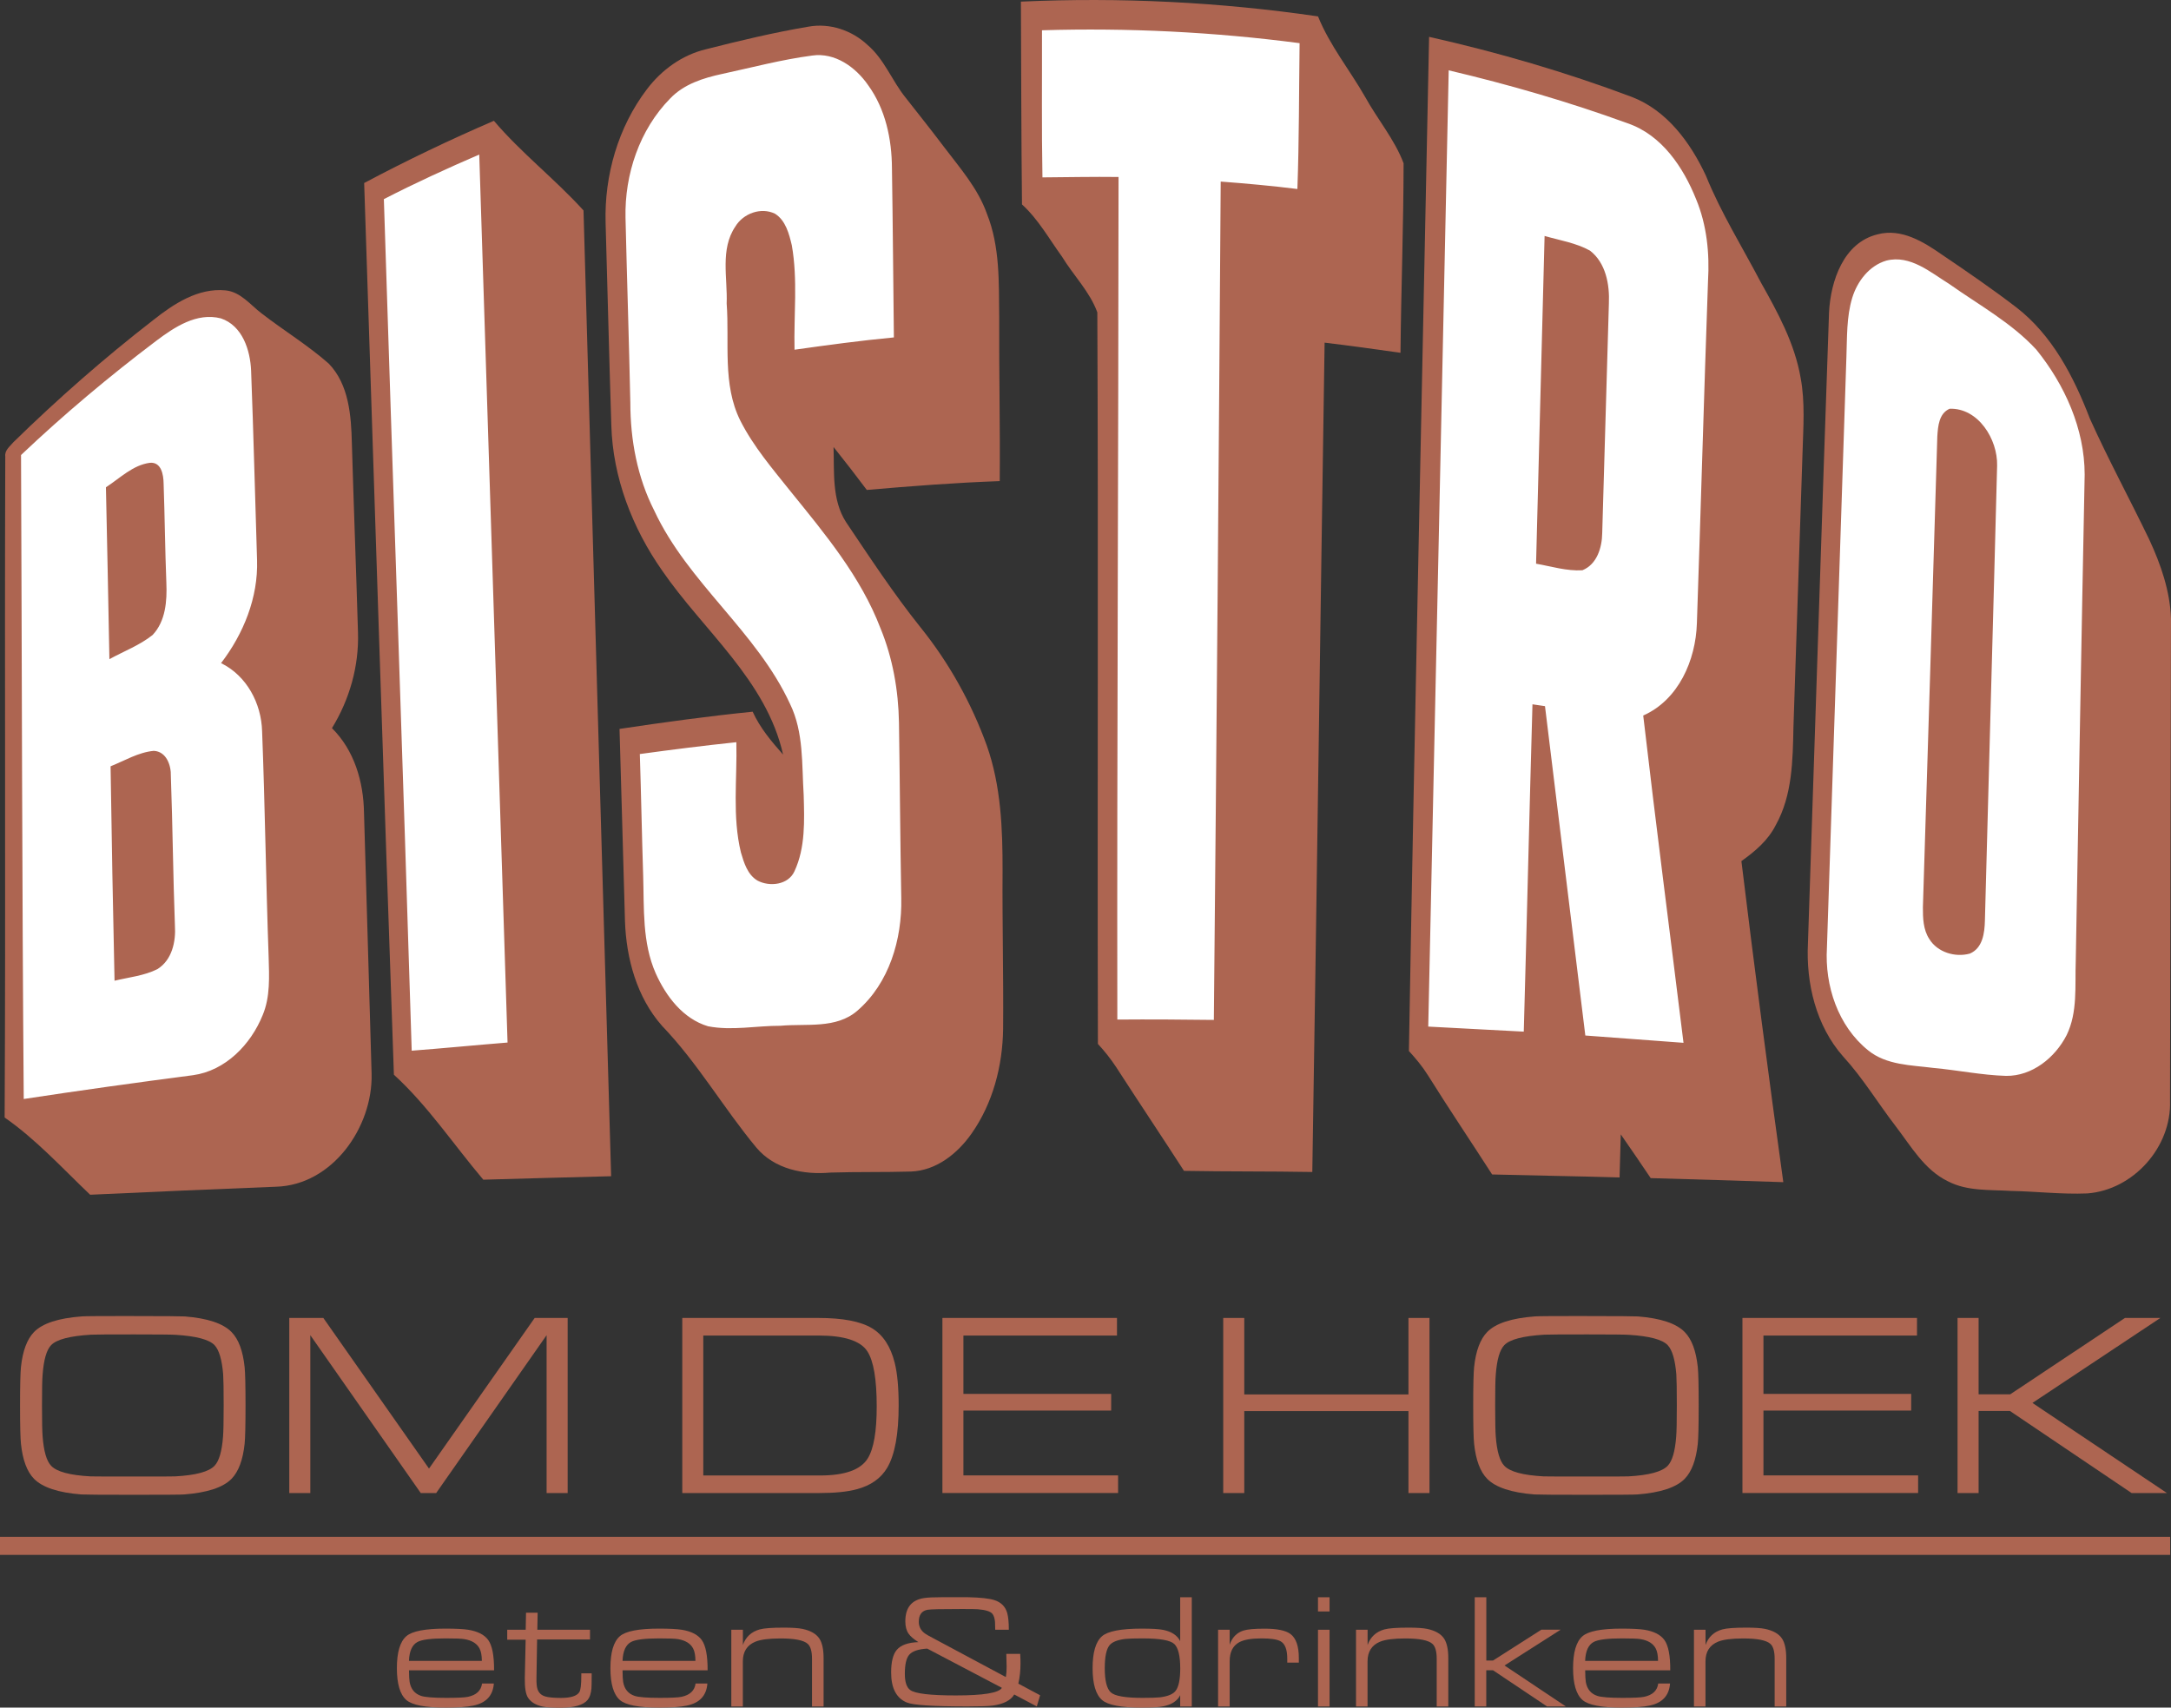
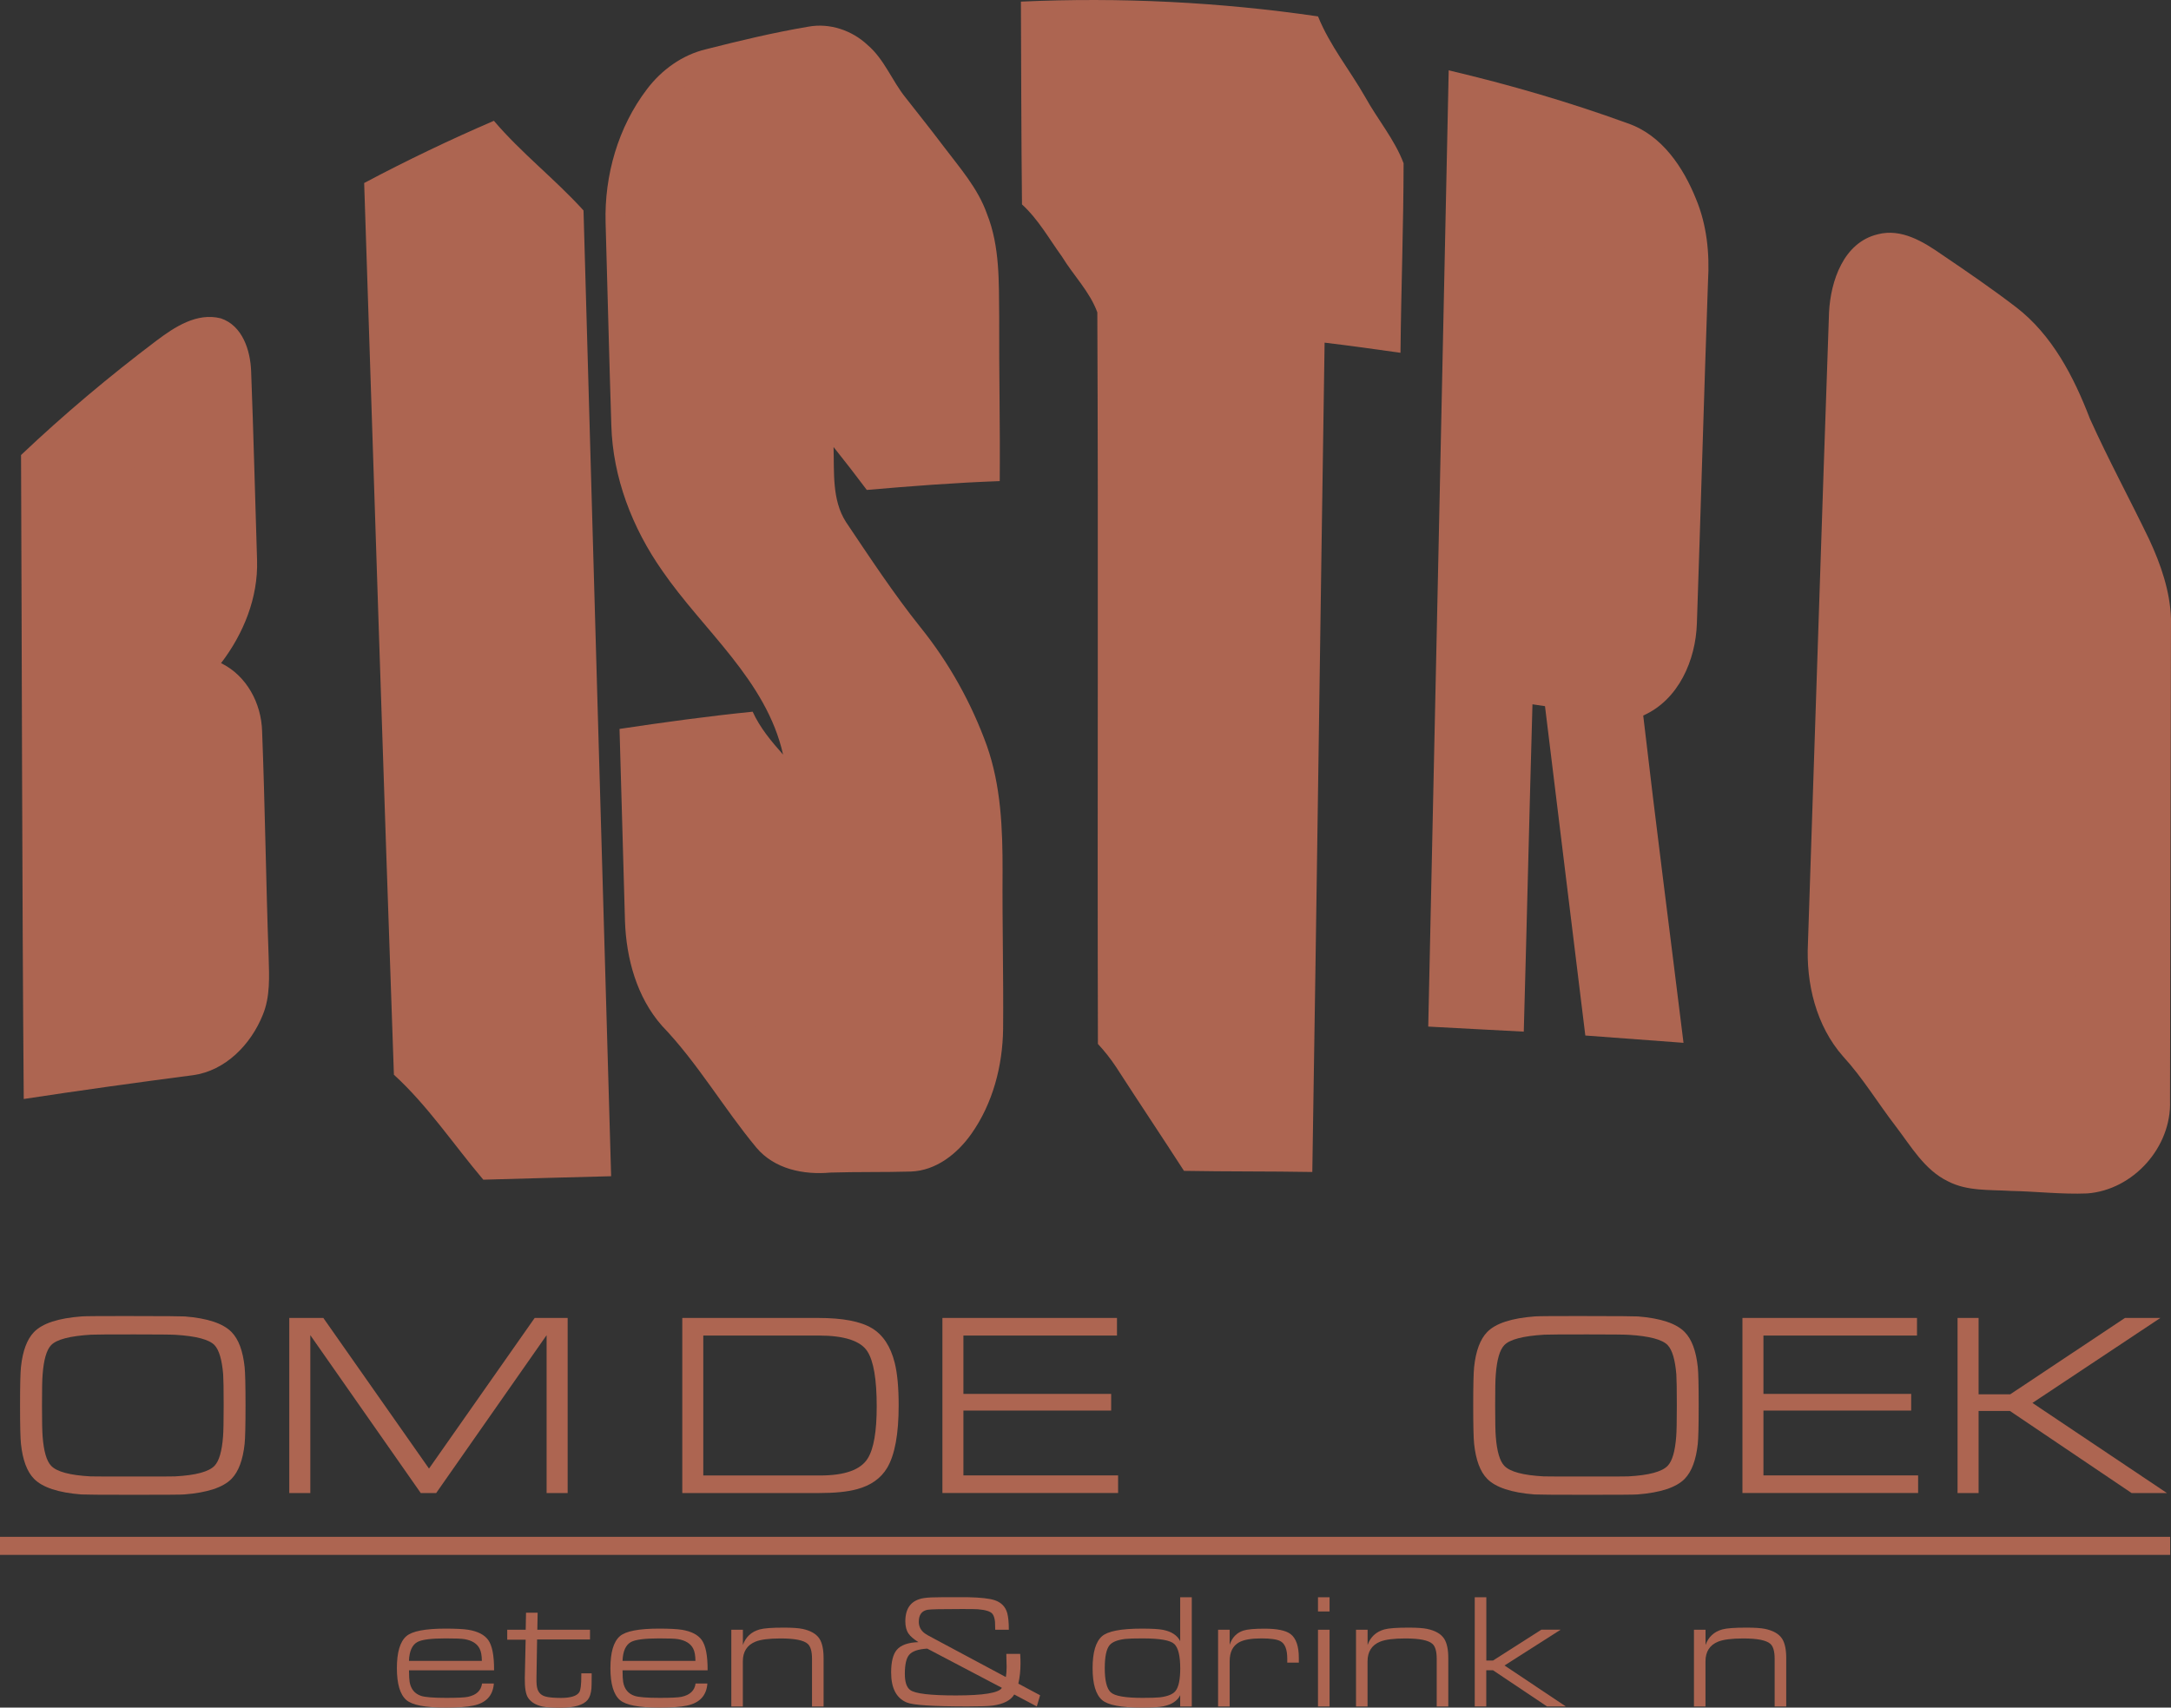
<svg xmlns="http://www.w3.org/2000/svg" id="uuid-4beff30f-f4e2-48af-9da6-085ca7fbf0c4" viewBox="0 0 481.81 379">
  <rect x="0" y="0" width="481.81" height="379" fill="#333333" stroke="none" />
  <defs>
    <style>.uuid-3b9775f7-a1dc-491a-ba4c-bc68e1a8f01c{fill:#fff;}.uuid-3b9775f7-a1dc-491a-ba4c-bc68e1a8f01c,.uuid-bde9f349-9980-4beb-af30-7b537231c274{stroke-width:0px;}.uuid-bde9f349-9980-4beb-af30-7b537231c274{fill:#ad6551;}</style>
  </defs>
  <path class="uuid-bde9f349-9980-4beb-af30-7b537231c274" d="M90.77,370.74c.01,1.26.06,2.12.14,2.58.28,1.58,1.13,2.61,2.55,3.08.87.29,2.73.44,5.59.44,2.5,0,4.1-.08,4.8-.23,1.88-.4,2.92-1.38,3.13-2.95h2.62c-.2,2.68-1.72,4.32-4.57,4.9-1.37.29-3.41.44-6.12.44-4.54,0-7.45-.56-8.74-1.69-1.39-1.22-2.09-3.57-2.09-7.07s.7-5.87,2.09-7.08c1.28-1.12,4.18-1.69,8.7-1.69,2.32,0,4.01.09,5.08.26,2.09.35,3.54,1.1,4.38,2.24.9,1.23,1.34,3.49,1.32,6.76h-18.88ZM106.94,368.63c-.01-1.2-.18-2.11-.51-2.74-.57-1.11-1.7-1.81-3.38-2.09-.63-.11-2.03-.16-4.18-.16-3.15,0-5.22.26-6.21.79-1.18.63-1.82,2.03-1.9,4.2h16.17Z" />
  <path class="uuid-bde9f349-9980-4beb-af30-7b537231c274" d="M112.57,363.88v-2.16h4.1l.07-3.78h2.58l-.07,3.78h11.69v2.16h-11.74l-.14,8.53c-.02,1.14.05,1.97.23,2.5.28.83.86,1.37,1.74,1.62.73.21,1.88.32,3.46.32,2.18,0,3.54-.43,4.08-1.28.29-.47.44-1.67.44-3.6v-.58h2.3v.69c0,1.43-.02,2.33-.05,2.69-.11,1.11-.38,1.95-.83,2.5-.95,1.17-2.99,1.76-6.13,1.76-1.72,0-3.01-.09-3.87-.26-1.49-.32-2.56-.96-3.22-1.93-.53-.79-.77-2.25-.74-4.39l.19-8.53h-4.1Z" />
  <path class="uuid-bde9f349-9980-4beb-af30-7b537231c274" d="M138.16,370.74c.01,1.26.06,2.12.14,2.58.28,1.58,1.13,2.61,2.55,3.08.87.29,2.73.44,5.59.44,2.5,0,4.1-.08,4.8-.23,1.88-.4,2.92-1.38,3.13-2.95h2.62c-.2,2.68-1.72,4.32-4.57,4.9-1.37.29-3.41.44-6.12.44-4.54,0-7.45-.56-8.74-1.69-1.39-1.22-2.09-3.57-2.09-7.07s.7-5.87,2.09-7.08c1.28-1.12,4.18-1.69,8.7-1.69,2.32,0,4.01.09,5.08.26,2.09.35,3.54,1.1,4.38,2.24.9,1.23,1.34,3.49,1.32,6.76h-18.88ZM154.34,368.63c-.01-1.2-.18-2.11-.51-2.74-.57-1.11-1.7-1.81-3.38-2.09-.63-.11-2.03-.16-4.18-.16-3.15,0-5.22.26-6.21.79-1.18.63-1.82,2.03-1.9,4.2h16.17Z" />
  <path class="uuid-bde9f349-9980-4beb-af30-7b537231c274" d="M162.3,378.75v-17.03h2.57v3.38c.63-1.78,1.87-2.93,3.71-3.45.96-.27,2.75-.4,5.38-.4,1.84,0,3.22.09,4.13.28,1.8.38,3.06,1.1,3.76,2.16.62.95.93,2.4.93,4.34v10.72h-2.57v-10.6c0-1.64-.32-2.74-.95-3.3-.89-.8-2.89-1.2-6.01-1.2-2.57,0-4.44.24-5.61.72-1.85.76-2.78,2.22-2.78,4.38v10h-2.57Z" />
  <path class="uuid-bde9f349-9980-4beb-af30-7b537231c274" d="M230.1,378.74l-5.01-2.65c-.76,1.3-2.35,2.12-4.76,2.46-.9.13-2.78.19-5.64.19-7.59,0-12.08-.29-13.46-.88-2.31-.97-3.46-3.19-3.46-6.66,0-2.36.42-4.03,1.25-5.01.9-1.07,2.5-1.64,4.8-1.72-1.05-.67-1.78-1.29-2.18-1.88-.48-.69-.72-1.61-.72-2.74,0-3.04,1.4-4.76,4.2-5.17.8-.12,2.08-.18,3.85-.18,4.09,0,6.05,0,5.89,0,2.77.06,4.72.28,5.85.65,1.49.49,2.43,1.45,2.83,2.88.23.86.35,2.09.35,3.69h-3.02c-.01-.9-.03-1.5-.05-1.79-.08-.76-.26-1.32-.53-1.69-.41-.57-1.51-.93-3.29-1.07-.49-.04-1.69-.05-3.59-.05-4.37,0-6.87.05-7.51.16-1.32.22-1.99,1.11-1.99,2.67,0,.97.37,1.77,1.12,2.41.33.29,1.15.77,2.46,1.44l15.74,8.42c.12-.66.17-1.41.17-2.27,0-.6-.02-1.56-.07-2.88h3.08c.05.76.07,1.47.07,2.11,0,1.61-.16,3.11-.48,4.5l4.83,2.58-.73,2.48ZM205.78,365.91c-1.99.11-3.33.57-4.02,1.39-.63.75-.95,2.15-.95,4.2,0,1.82.4,3.02,1.2,3.6,1.08.8,4.45,1.2,10.11,1.2,6.15,0,9.56-.56,10.23-1.69l-16.56-8.7Z" />
  <path class="uuid-bde9f349-9980-4beb-af30-7b537231c274" d="M264.49,378.75h-2.57v-2.51c-.63,1.28-1.89,2.1-3.78,2.48-.93.19-2.51.28-4.76.28-4.58,0-7.52-.56-8.81-1.69-1.39-1.22-2.09-3.57-2.09-7.07s.7-5.87,2.09-7.08c1.28-1.12,4.22-1.69,8.82-1.69,2.25,0,3.83.09,4.75.28,1.88.38,3.13,1.21,3.78,2.5v-9.74h2.57v24.24ZM253.6,363.64c-1.88,0-3.18.04-3.88.12-1.73.21-2.9.68-3.49,1.41-.7.87-1.05,2.56-1.05,5.08,0,2.74.44,4.53,1.32,5.35.88.83,3.23,1.24,7.06,1.24,1.85,0,3.14-.04,3.86-.12,1.72-.21,2.87-.68,3.46-1.41.7-.87,1.05-2.53,1.05-4.99,0-2.8-.44-4.61-1.32-5.44-.88-.83-3.21-1.24-7.01-1.24Z" />
  <path class="uuid-bde9f349-9980-4beb-af30-7b537231c274" d="M270.33,378.75v-17.03h2.57v3.34c.54-1.63,1.56-2.68,3.06-3.16.87-.28,2.43-.42,4.68-.42,2.78,0,4.69.39,5.75,1.18,1.24.93,1.86,2.71,1.86,5.34v1.02h-2.57v-.9c0-2.05-.52-3.35-1.55-3.88-.76-.4-2.16-.6-4.18-.6-2.26,0-3.91.29-4.94.86-1.41.77-2.11,2.18-2.11,4.22v10.04h-2.57Z" />
  <path class="uuid-bde9f349-9980-4beb-af30-7b537231c274" d="M292.5,357.66v-3.15h2.57v3.15h-2.57ZM292.5,378.75v-17.03h2.57v17.03h-2.57Z" />
  <path class="uuid-bde9f349-9980-4beb-af30-7b537231c274" d="M300.94,378.75v-17.03h2.57v3.38c.63-1.78,1.87-2.93,3.71-3.45.96-.27,2.75-.4,5.38-.4,1.84,0,3.22.09,4.13.28,1.8.38,3.06,1.1,3.76,2.16.62.95.93,2.4.93,4.34v10.72h-2.57v-10.6c0-1.64-.32-2.74-.95-3.3-.89-.8-2.89-1.2-6.01-1.2-2.57,0-4.44.24-5.61.72-1.85.76-2.78,2.22-2.78,4.38v10h-2.57Z" />
  <path class="uuid-bde9f349-9980-4beb-af30-7b537231c274" d="M327.29,378.75v-24.24h2.57v14.04h1.49l10.72-6.84h4.28l-12.45,7.94,13.6,9.09h-4.17l-11.99-8.03h-1.49s0,8.03,0,8.03h-2.57Z" />
-   <path class="uuid-bde9f349-9980-4beb-af30-7b537231c274" d="M351.8,370.74c.01,1.26.06,2.12.14,2.58.28,1.58,1.13,2.61,2.55,3.08.87.29,2.73.44,5.59.44,2.5,0,4.1-.08,4.8-.23,1.88-.4,2.92-1.38,3.13-2.95h2.62c-.2,2.68-1.72,4.32-4.57,4.9-1.37.29-3.41.44-6.12.44-4.54,0-7.45-.56-8.74-1.69-1.39-1.22-2.09-3.57-2.09-7.07s.7-5.87,2.09-7.08c1.28-1.12,4.18-1.69,8.7-1.69,2.32,0,4.01.09,5.08.26,2.09.35,3.54,1.1,4.38,2.24.9,1.23,1.34,3.49,1.32,6.76h-18.88ZM367.97,368.63c-.01-1.2-.18-2.11-.51-2.74-.57-1.11-1.7-1.81-3.38-2.09-.63-.11-2.03-.16-4.18-.16-3.15,0-5.22.26-6.21.79-1.18.63-1.82,2.03-1.9,4.2h16.17Z" />
  <path class="uuid-bde9f349-9980-4beb-af30-7b537231c274" d="M375.94,378.75v-17.03h2.57v3.38c.63-1.78,1.87-2.93,3.71-3.45.96-.27,2.75-.4,5.38-.4,1.84,0,3.22.09,4.13.28,1.8.38,3.06,1.1,3.76,2.16.62.95.93,2.4.93,4.34v10.72h-2.57v-10.6c0-1.64-.32-2.74-.95-3.3-.89-.8-2.89-1.2-6.01-1.2-2.57,0-4.44.24-5.61.72-1.85.76-2.78,2.22-2.78,4.38v10h-2.57Z" />
  <path class="uuid-bde9f349-9980-4beb-af30-7b537231c274" d="M29.73,292.1c6.7,0,10.46.03,11.27.08,5.07.4,8.53,1.56,10.39,3.47,1.56,1.59,2.52,4.18,2.9,7.77.13,1.23.2,4.07.2,8.5s-.07,7.3-.2,8.53c-.38,3.58-1.35,6.17-2.9,7.77-1.88,1.92-5.38,3.07-10.5,3.47-.7.06-4.51.08-11.42.08s-10.71-.03-11.42-.08c-5.12-.4-8.62-1.56-10.5-3.47-1.56-1.59-2.52-4.18-2.9-7.77-.13-1.23-.2-4.07-.2-8.51s.07-7.3.2-8.53c.38-3.58,1.35-6.17,2.9-7.77,1.88-1.93,5.43-3.09,10.65-3.47.65-.06,4.49-.08,11.53-.08ZM29.73,296.17c-5.56,0-8.72.02-9.48.06-4.74.28-7.71,1.06-8.91,2.33-1.01,1.06-1.63,3.22-1.88,6.48-.1,1.06-.14,3.37-.14,6.91s.05,5.83.14,6.91c.25,3.24.87,5.39,1.88,6.46,1.25,1.33,4.17,2.11,8.77,2.36.21.02,3.33.03,9.37.03s9.16,0,9.37-.03c4.59-.25,7.52-1.03,8.77-2.36,1.01-1.06,1.63-3.21,1.88-6.46.09-1.08.14-3.38.14-6.91s-.04-5.89-.11-6.91c-.27-3.24-.9-5.4-1.91-6.48-1.18-1.25-4.06-2.02-8.65-2.3-.89-.06-3.97-.09-9.22-.09Z" />
  <path class="uuid-bde9f349-9980-4beb-af30-7b537231c274" d="M64.2,331.38v-38.86h7.56l23.45,33.43,23.45-33.43h7.32v38.86h-4.67v-35.04l-24.51,35.04h-3.42l-24.51-35.04v35.04h-4.67Z" />
  <path class="uuid-bde9f349-9980-4beb-af30-7b537231c274" d="M151.42,331.38v-38.86h30.23c5.39,0,9.35.76,11.87,2.28,2.45,1.48,4.13,4.03,5.04,7.66.59,2.35.88,5.51.88,9.48,0,6.32-.84,10.92-2.53,13.81-1.39,2.35-3.63,3.95-6.75,4.78-2.05.57-4.89.85-8.51.85h-30.23ZM156.09,327.48h25.93c5.48,0,9-1.26,10.56-3.79,1.33-2.14,1.99-5.99,1.99-11.53,0-6.02-.69-10.1-2.08-12.24-1.52-2.33-5.12-3.5-10.82-3.5h-25.59v31.06Z" />
  <path class="uuid-bde9f349-9980-4beb-af30-7b537231c274" d="M209.15,331.38v-38.86h38.74v3.9h-34.08v12.95h32.79v3.7h-32.79v14.4h34.33v3.9h-39Z" />
-   <path class="uuid-bde9f349-9980-4beb-af30-7b537231c274" d="M271.47,331.38v-38.86h4.67v16.97h36.44v-16.97h4.67v38.86h-4.67v-18.19h-36.44v18.19h-4.67Z" />
  <path class="uuid-bde9f349-9980-4beb-af30-7b537231c274" d="M352.23,292.1c6.7,0,10.46.03,11.27.08,5.07.4,8.53,1.56,10.39,3.47,1.56,1.59,2.52,4.18,2.9,7.77.13,1.23.2,4.07.2,8.5s-.07,7.3-.2,8.53c-.38,3.58-1.35,6.17-2.9,7.77-1.88,1.92-5.38,3.07-10.5,3.47-.7.06-4.51.08-11.42.08s-10.71-.03-11.42-.08c-5.12-.4-8.62-1.56-10.5-3.47-1.56-1.59-2.52-4.18-2.9-7.77-.13-1.23-.2-4.07-.2-8.51s.07-7.3.2-8.53c.38-3.58,1.35-6.17,2.9-7.77,1.88-1.93,5.43-3.09,10.65-3.47.64-.06,4.49-.08,11.53-.08ZM352.23,296.17c-5.56,0-8.72.02-9.48.06-4.75.28-7.71,1.06-8.91,2.33-1.01,1.06-1.63,3.22-1.88,6.48-.1,1.06-.14,3.37-.14,6.91s.05,5.83.14,6.91c.25,3.24.87,5.39,1.88,6.46,1.25,1.33,4.17,2.11,8.77,2.36.21.02,3.33.03,9.37.03s9.16,0,9.37-.03c4.59-.25,7.51-1.03,8.77-2.36,1.01-1.06,1.63-3.21,1.88-6.46.09-1.08.14-3.38.14-6.91s-.04-5.89-.11-6.91c-.27-3.24-.9-5.4-1.91-6.48-1.18-1.25-4.06-2.02-8.65-2.3-.89-.06-3.97-.09-9.22-.09Z" />
  <path class="uuid-bde9f349-9980-4beb-af30-7b537231c274" d="M386.7,331.38v-38.86h38.74v3.9h-34.08v12.95h32.79v3.7h-32.79v14.4h34.33v3.9h-39Z" />
  <path class="uuid-bde9f349-9980-4beb-af30-7b537231c274" d="M434.44,331.38v-38.86h4.67v16.94h7.03l25.45-16.94h7.86l-28.39,18.86,29.85,20h-7.84l-27.01-18.22h-6.95v18.22h-4.67Z" />
  <path class="uuid-bde9f349-9980-4beb-af30-7b537231c274" d="M226.57.36c22.02-1,44.13.09,65.94,3.28,2.6,6.46,7.06,11.91,10.49,17.93,2.72,4.93,6.51,9.39,8.5,14.67-.02,14.02-.55,28.04-.69,42.06-5.61-.79-11.21-1.58-16.84-2.25-.95,61.36-1.74,122.72-2.73,184.07-9.5-.17-18.99-.07-28.48-.25-4.97-7.7-10.07-15.31-15.04-23.01-1.21-1.83-2.57-3.56-4.06-5.16-.15-54.12.12-108.25-.13-162.37-1.66-4.59-5.32-8.22-7.85-12.38-2.86-3.94-5.24-8.27-8.87-11.58-.16-15-.17-30.01-.24-45.01" />
  <path class="uuid-bde9f349-9980-4beb-af30-7b537231c274" d="M231.25,6.72c.03,10.89-.1,21.77.1,32.65,5.63-.04,11.26-.16,16.89-.09-.03,62.34-.36,124.67-.27,187.01,7.14-.06,14.28-.01,21.42.08.6-62.02,1.1-124.05,1.52-186.07,5.69.43,11.36.94,17.02,1.65.39-10.78.35-21.58.49-32.37-18.94-2.48-38.08-3.44-57.17-2.86" />
  <path class="uuid-bde9f349-9980-4beb-af30-7b537231c274" d="M156.68,10.93c7.52-1.91,15.07-3.72,22.72-5.01,4.74-.87,9.69.81,13.17,4.09,3.71,3.18,5.39,7.92,8.41,11.66,2.78,3.55,5.6,7.07,8.32,10.68,3.61,4.79,7.72,9.38,9.74,15.13,2.89,7.24,2.63,15.17,2.71,22.83-.06,12.16.23,24.31.12,36.47-9.86.35-19.68,1.11-29.5,1.96-2.42-3.22-4.87-6.4-7.38-9.53.18,5.57-.4,11.68,2.73,16.61,5.34,7.94,10.6,15.95,16.58,23.43,6.32,7.85,11.29,16.78,14.71,26.25,3.14,8.91,3.51,18.45,3.49,27.81-.08,11.69.22,23.38.12,35.07-.11,8.17-2.27,16.5-7.02,23.24-3.1,4.41-7.83,8.2-13.43,8.4-5.96.18-11.92.04-17.88.23-5.94.54-12.41-.76-16.42-5.53-7.29-8.77-13.03-18.8-20.96-27.05-5.59-6.34-7.93-14.95-8.21-23.25-.43-14.22-.77-28.43-1.21-42.64,9.83-1.47,19.67-2.83,29.55-3.82,1.62,3.58,4.16,6.6,6.75,9.52-3.7-16.5-17.65-27.46-26.83-40.83-6.63-9.46-10.97-20.68-11.29-32.3-.48-14.98-.84-29.96-1.27-44.93-.29-10.52,2.78-21.23,9.19-29.64,3.24-4.28,7.83-7.6,13.09-8.85" />
  <path class="uuid-bde9f349-9980-4beb-af30-7b537231c274" d="M160.26,16.41c-4.18.9-8.49,2.26-11.52,5.44-6.82,6.93-10.14,16.87-9.92,26.5.32,13.67.78,27.34,1.07,41.01,0,8.25,1.54,16.58,5.31,23.97,7.48,16.06,22.74,26.84,30.15,42.94,3.04,6.26,2.58,13.38,3.01,20.14.16,5.68.41,11.71-2.05,16.98-1.38,3.03-5.52,3.49-8.21,2.05-2.2-1.31-2.99-3.94-3.67-6.25-1.94-8.01-.81-16.31-1.01-24.46-7.15.75-14.29,1.65-21.42,2.63.29,8.99.45,17.99.74,26.99.22,7.27-.23,14.87,2.79,21.69,2.27,5.08,6.06,10.09,11.61,11.74,5.29,1.03,10.72-.13,16.06-.11,5.72-.53,12.37.75,17.08-3.35,7.07-6.1,9.93-15.85,9.74-24.95-.24-13-.31-26-.51-39-.13-7.15-1.38-14.31-4.11-20.94-4.37-11.43-12.31-20.93-19.92-30.33-4.01-5.03-8.27-9.98-11.19-15.76-4.01-8.06-2.37-17.32-3.02-25.98.22-5.65-1.48-12.06,1.92-17.07,1.74-2.91,5.7-4.38,8.82-2.85,2.36,1.5,3.11,4.45,3.72,7.01,1.35,7.65.42,15.45.6,23.17,7.33-1.04,14.67-2.03,22.05-2.73-.15-12.52-.23-25.03-.43-37.55-.03-6.48-1.44-13.16-5.31-18.47-2.75-3.97-7.33-7.27-12.39-6.54-6.75.88-13.34,2.65-19.99,4.08" />
-   <path class="uuid-bde9f349-9980-4beb-af30-7b537231c274" d="M317.16,8.18c15.26,3.43,30.31,7.82,44.95,13.32,7.82,2.98,13.08,10.18,16.5,17.53,3.34,8.26,8.09,15.83,12.21,23.71,3.74,6.64,7.47,13.48,8.79,21.09,1.02,5.45.59,11.02.43,16.52-.68,20.34-1.36,40.68-2.02,61.02-.15,7.36-.23,15.12-3.91,21.73-1.68,3.38-4.61,5.87-7.64,8.02,2.89,23.78,6.01,47.53,9.3,71.26-9.81-.35-19.62-.6-29.43-.9-2.19-3.25-4.4-6.5-6.64-9.71-.1,3.18-.19,6.37-.27,9.56-9.43-.28-18.86-.41-28.28-.66-4.74-7.36-9.63-14.63-14.27-22.05-1.21-1.93-2.67-3.68-4.2-5.35,1.3-75.03,2.97-150.06,4.48-225.09" />
  <path class="uuid-bde9f349-9980-4beb-af30-7b537231c274" d="M316.97,227.85c7.07.41,14.14.72,21.2,1.12.68-24.22,1.24-48.44,1.93-72.65.69.1,2.09.31,2.78.41,3.01,24.37,5.93,48.74,8.95,73.1,7.27.53,14.53,1.09,21.79,1.62-2.98-24.22-6.13-48.41-8.94-72.64,7.86-3.49,11.65-12.28,11.91-20.46.87-25.32,1.57-50.65,2.47-75.96.37-6.16-.26-12.44-2.64-18.17-2.85-7.11-7.62-14.26-15.19-16.85-12.98-4.73-26.28-8.59-39.72-11.76-1.5,70.74-2.99,141.49-4.54,212.24" />
  <path class="uuid-bde9f349-9980-4beb-af30-7b537231c274" d="M80.82,40.62c9.4-5,19.01-9.59,28.79-13.81,6.07,7.15,13.58,12.94,19.89,19.9,2.02,71.45,4.05,142.9,6.13,214.35-9.46.27-18.92.47-28.37.77-6.59-7.78-12.3-16.41-19.84-23.3-2.32-65.97-4.43-131.94-6.6-197.91" />
  <path class="uuid-bde9f349-9980-4beb-af30-7b537231c274" d="M85.19,44.2c2,63,4.24,126,6.18,189,7.1-.54,14.18-1.24,21.27-1.81-2.12-65.69-4.17-131.39-6.28-197.09-7.15,3.09-14.24,6.33-21.17,9.9" />
  <path class="uuid-bde9f349-9980-4beb-af30-7b537231c274" d="M416.7,52.01c5.3-1.4,10.22,1.68,14.38,4.58,5.53,3.74,11.03,7.52,16.34,11.58,8.03,6.17,12.83,15.47,16.39,24.75,4.09,9.08,8.85,17.85,13.17,26.82,2.56,5.51,4.61,11.41,4.83,17.54-.05,35.68-.19,71.37-.22,107.06.36,10.26-8.15,19.78-18.38,20.54-5.66.23-11.32-.45-16.98-.56-4.67-.29-9.64.1-13.92-2.13-5.26-2.55-8.22-7.83-11.64-12.28-3.92-5.1-7.25-10.65-11.6-15.4-6.03-6.81-8.29-16.26-7.83-25.18,1.58-46.68,3.04-93.36,4.68-140.04.36-6.92,3.22-15.46,10.78-17.28" />
  <path class="uuid-bde9f349-9980-4beb-af30-7b537231c274" d="M418.64,57.84c-3.81,1.12-6.46,4.6-7.58,8.28-1.29,4.27-1.12,8.78-1.29,13.18-1.43,43.69-2.87,87.37-4.32,131.05-.51,8.4,2.44,17.36,9.13,22.76,4.08,3.33,9.58,3.28,14.54,3.92,5.37.49,10.68,1.6,16.07,1.76,5.82.08,10.91-4.06,13.46-9.05,2.48-5.09,1.82-10.93,2.02-16.41.65-36,1.26-71.99,1.98-107.99-.01-10.15-4.42-19.94-10.72-27.73-5.5-5.98-12.76-9.92-19.33-14.58-4.19-2.59-8.66-6.53-13.96-5.19" />
  <path class="uuid-bde9f349-9980-4beb-af30-7b537231c274" d="M342.79,52.37c3.38.98,6.97,1.53,10.08,3.26,3.51,2.71,4.38,7.52,4.19,11.72-.5,17-.99,33.99-1.48,50.99-.05,3.2-1.16,6.92-4.4,8.23-3.48.21-6.88-.86-10.28-1.46.63-24.25,1.27-48.49,1.89-72.74" />
-   <path class="uuid-bde9f349-9980-4beb-af30-7b537231c274" d="M33.98,71.06c4.57-3.62,9.99-7.21,16.1-6.61,3.33.35,5.46,3.19,7.94,5.08,4.92,3.82,10.28,7.06,14.96,11.19,4.47,4.66,4.96,11.55,5.11,17.67.41,14,.95,28,1.36,42.01.23,7.47-1.88,14.86-5.78,21.21,4.95,4.89,7,11.89,7.11,18.7.56,19.35,1.15,38.7,1.69,58.04.28,11.82-8.7,24.69-21.21,25.04-13.75.54-27.5,1.14-41.25,1.78-6.17-5.87-11.96-12.25-18.98-17.14.25-48.91-.03-97.83.14-146.75-.16-1.36,1.06-2.23,1.82-3.15,9.81-9.59,20.14-18.66,30.99-27.07" />
  <path class="uuid-bde9f349-9980-4beb-af30-7b537231c274" d="M34.68,75.64c-10.46,7.9-20.5,16.34-30.01,25.35.2,47.64.22,95.29.6,142.93,12.5-1.9,25.02-3.65,37.56-5.28,7.21-.99,12.83-6.81,15.46-13.32,1.72-4.09,1.45-8.61,1.33-12.94-.6-16.69-.8-33.39-1.45-50.07-.17-6.21-3.41-12.33-9.11-15.13,4.99-6.51,8.25-14.56,7.99-22.85-.45-14.01-.78-28.02-1.32-42.02-.18-4.59-1.93-10.05-6.72-11.65-5.32-1.36-10.28,1.93-14.33,4.98" />
  <path class="uuid-bde9f349-9980-4beb-af30-7b537231c274" d="M432.68,90.72c6.36-.21,10.68,6.78,10.54,12.62-.86,33.66-1.84,67.33-2.71,101-.07,2.72-.48,6.1-3.35,7.31-3.23.9-7.2-.29-8.99-3.24-1.36-2.07-1.43-4.65-1.42-7.04,1.09-34.85,2.16-69.7,3.2-104.55.15-2.24.36-5.05,2.73-6.1" />
  <path class="uuid-bde9f349-9980-4beb-af30-7b537231c274" d="M23.51,108.15c3.1-2,5.95-4.93,9.74-5.43,2.57-.24,3.03,2.67,3.06,4.58.26,7.35.32,14.71.61,22.06.17,4-.15,8.52-3.06,11.58-2.87,2.29-6.38,3.6-9.58,5.36-.26-12.72-.47-25.43-.77-38.15" />
  <path class="uuid-bde9f349-9980-4beb-af30-7b537231c274" d="M24.54,170.08c3.13-1.25,6.16-3.11,9.58-3.43,2.82.13,3.88,3.23,3.8,5.62.4,11.05.49,22.1.9,33.15.24,3.57-.64,7.66-3.89,9.68-2.95,1.48-6.33,1.8-9.51,2.57-.35-15.86-.65-31.73-.88-47.59" />
  <path class="uuid-bde9f349-9980-4beb-af30-7b537231c274" d="M0,341.1h481.62c-.01,1.33-.01,2.66.01,4-160.55,0-321.09-.01-481.63,0,.01-1.34.01-2.67,0-4" />
-   <path class="uuid-3b9775f7-a1dc-491a-ba4c-bc68e1a8f01c" d="M231.25,6.72c19.09-.58,38.23.38,57.17,2.86-.14,10.79-.1,21.59-.49,32.37-5.66-.71-11.33-1.22-17.02-1.65-.42,62.02-.92,124.05-1.52,186.07-7.14-.09-14.28-.14-21.42-.08-.09-62.34.24-124.67.27-187.01-5.63-.07-11.26.05-16.89.09-.2-10.88-.07-21.76-.1-32.65M160.26,16.41c6.65-1.43,13.24-3.2,19.99-4.08,5.06-.73,9.64,2.57,12.39,6.54,3.87,5.31,5.28,11.99,5.31,18.47.2,12.52.28,25.03.43,37.55-7.38.7-14.72,1.69-22.05,2.73-.18-7.72.75-15.52-.6-23.17-.61-2.56-1.36-5.51-3.72-7.01-3.12-1.53-7.08-.06-8.82,2.85-3.4,5.01-1.7,11.42-1.92,17.07.65,8.66-.99,17.92,3.02,25.98,2.92,5.78,7.18,10.73,11.19,15.76,7.61,9.4,15.55,18.9,19.92,30.33,2.73,6.63,3.98,13.79,4.11,20.94.2,13,.27,26,.51,39,.19,9.1-2.67,18.85-9.74,24.95-4.71,4.1-11.36,2.82-17.08,3.35-5.34-.02-10.77,1.14-16.06.11-5.55-1.65-9.34-6.66-11.61-11.74-3.02-6.82-2.57-14.42-2.79-21.69-.29-9-.45-18-.74-26.99,7.13-.98,14.27-1.88,21.42-2.63.2,8.15-.93,16.45,1.01,24.46.68,2.31,1.47,4.94,3.67,6.25,2.69,1.44,6.83.98,8.21-2.05,2.46-5.27,2.21-11.3,2.05-16.98-.43-6.76.03-13.88-3.01-20.14-7.41-16.1-22.67-26.88-30.15-42.94-3.77-7.39-5.31-15.72-5.31-23.97-.29-13.67-.75-27.34-1.07-41.01-.22-9.63,3.1-19.57,9.92-26.5,3.03-3.18,7.34-4.54,11.52-5.44M316.97,227.85c1.55-70.75,3.04-141.5,4.54-212.24,13.44,3.17,26.74,7.03,39.72,11.76,7.57,2.59,12.34,9.74,15.19,16.85,2.38,5.73,3.01,12.01,2.64,18.17-.9,25.31-1.6,50.64-2.47,75.96-.26,8.18-4.05,16.97-11.91,20.46,2.81,24.23,5.96,48.42,8.94,72.64-7.26-.53-14.52-1.09-21.79-1.62-3.02-24.36-5.94-48.73-8.95-73.1-.69-.1-2.09-.31-2.78-.41-.69,24.21-1.25,48.43-1.93,72.65-7.06-.4-14.13-.71-21.2-1.12M342.79,52.37c-.62,24.25-1.26,48.49-1.89,72.74,3.4.6,6.8,1.67,10.28,1.46,3.24-1.31,4.35-5.03,4.4-8.23.49-17,.98-33.99,1.48-50.99.19-4.2-.68-9.01-4.19-11.72-3.11-1.73-6.7-2.28-10.08-3.26M85.19,44.2c6.93-3.57,14.02-6.81,21.17-9.9,2.11,65.7,4.16,131.4,6.28,197.09-7.09.57-14.17,1.27-21.27,1.81-1.94-63-4.18-126-6.18-189M418.64,57.84c5.3-1.34,9.77,2.6,13.96,5.19,6.57,4.66,13.83,8.6,19.33,14.58,6.3,7.79,10.71,17.58,10.72,27.73-.72,36-1.33,71.99-1.98,107.99-.2,5.48.46,11.32-2.02,16.41-2.55,4.99-7.64,9.13-13.46,9.05-5.39-.16-10.7-1.27-16.07-1.76-4.96-.64-10.46-.59-14.54-3.92-6.69-5.4-9.64-14.36-9.13-22.76,1.45-43.68,2.89-87.36,4.32-131.05.17-4.4,0-8.91,1.29-13.18,1.12-3.68,3.77-7.16,7.58-8.28M432.68,90.72c-2.37,1.05-2.58,3.86-2.73,6.1-1.04,34.85-2.11,69.7-3.2,104.55-.01,2.39.06,4.97,1.42,7.04,1.79,2.95,5.76,4.14,8.99,3.24,2.87-1.21,3.28-4.59,3.35-7.31.87-33.67,1.85-67.34,2.71-101,.14-5.84-4.18-12.83-10.54-12.62M34.68,75.64c4.05-3.05,9.01-6.34,14.33-4.98,4.79,1.6,6.54,7.06,6.72,11.65.54,14,.87,28.01,1.32,42.02.26,8.29-3,16.34-7.99,22.85,5.7,2.8,8.94,8.92,9.11,15.13.65,16.68.85,33.38,1.45,50.07.12,4.33.39,8.85-1.33,12.94-2.63,6.51-8.25,12.33-15.46,13.32-12.54,1.63-25.06,3.38-37.56,5.28-.38-47.64-.4-95.29-.6-142.93,9.51-9.01,19.55-17.45,30.01-25.35M23.51,108.15c.3,12.72.51,25.43.77,38.15,3.2-1.76,6.71-3.07,9.58-5.36,2.91-3.06,3.23-7.58,3.06-11.58-.29-7.35-.35-14.71-.61-22.06-.03-1.91-.49-4.82-3.06-4.58-3.79.5-6.64,3.43-9.74,5.43M24.54,170.08c.23,15.86.53,31.73.88,47.59,3.18-.77,6.56-1.09,9.51-2.57,3.25-2.02,4.13-6.11,3.89-9.68-.41-11.05-.5-22.1-.9-33.15.08-2.39-.98-5.49-3.8-5.62-3.42.32-6.45,2.18-9.58,3.43h0Z" />
</svg>